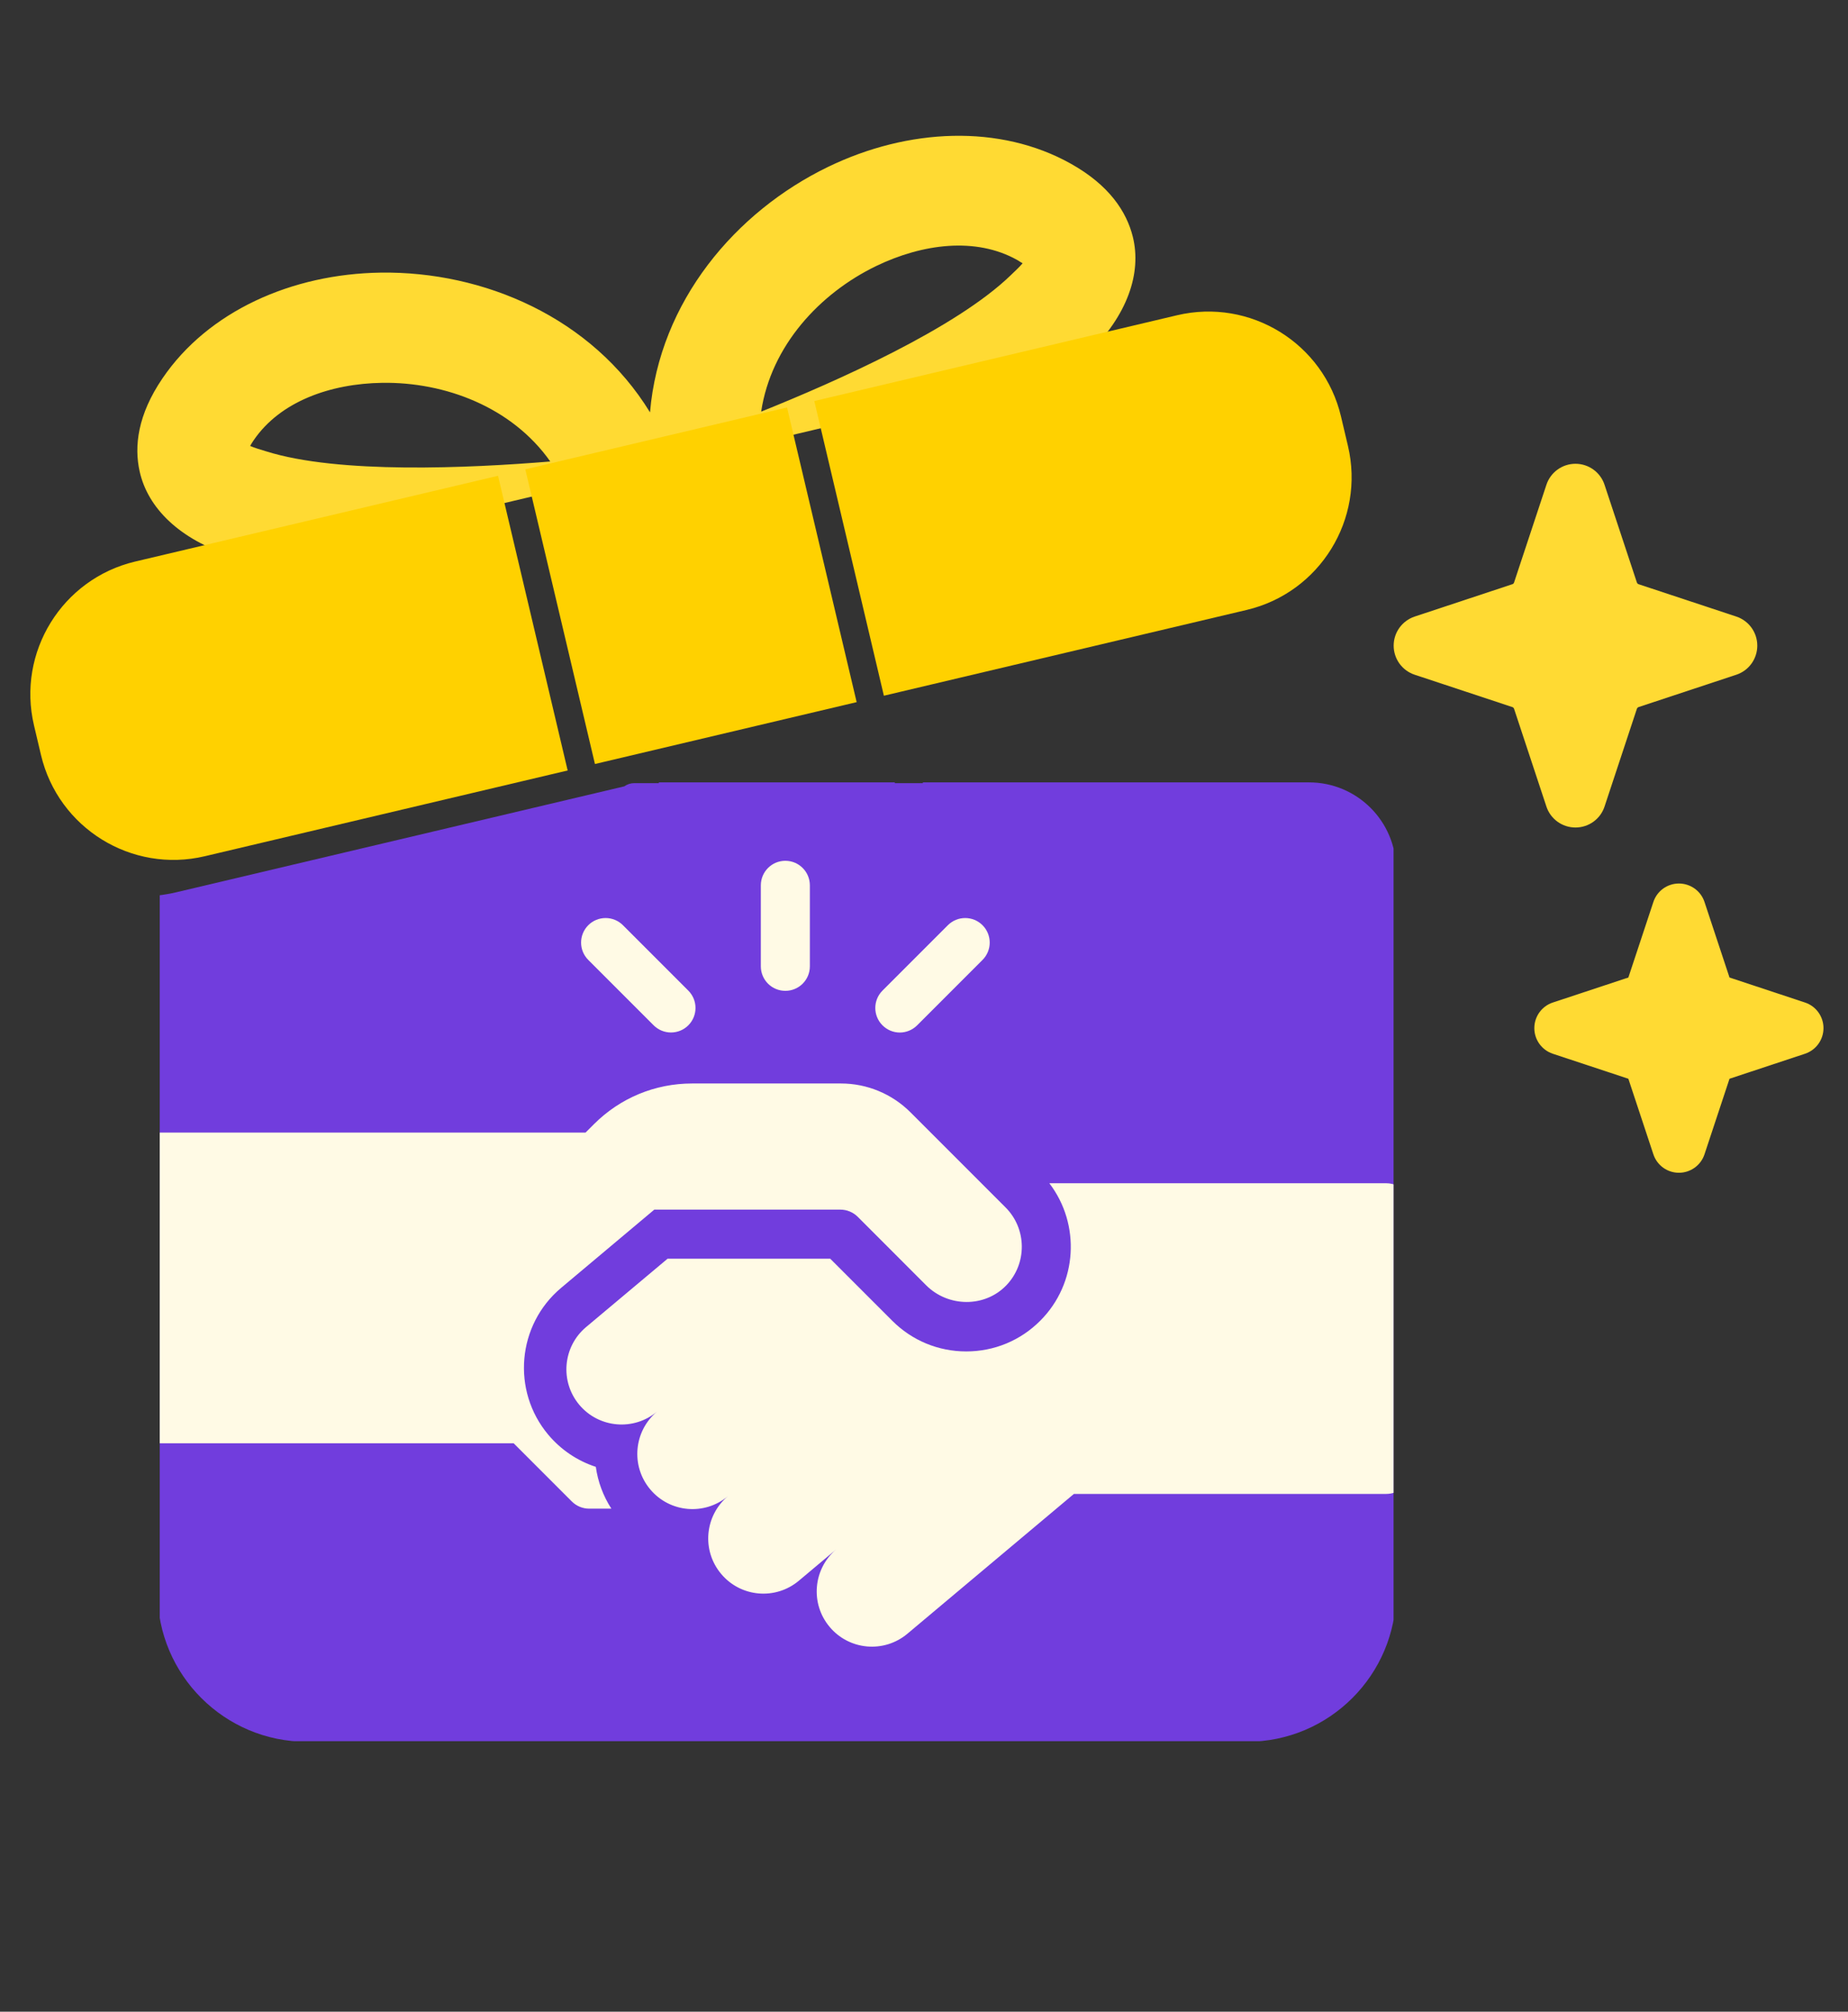
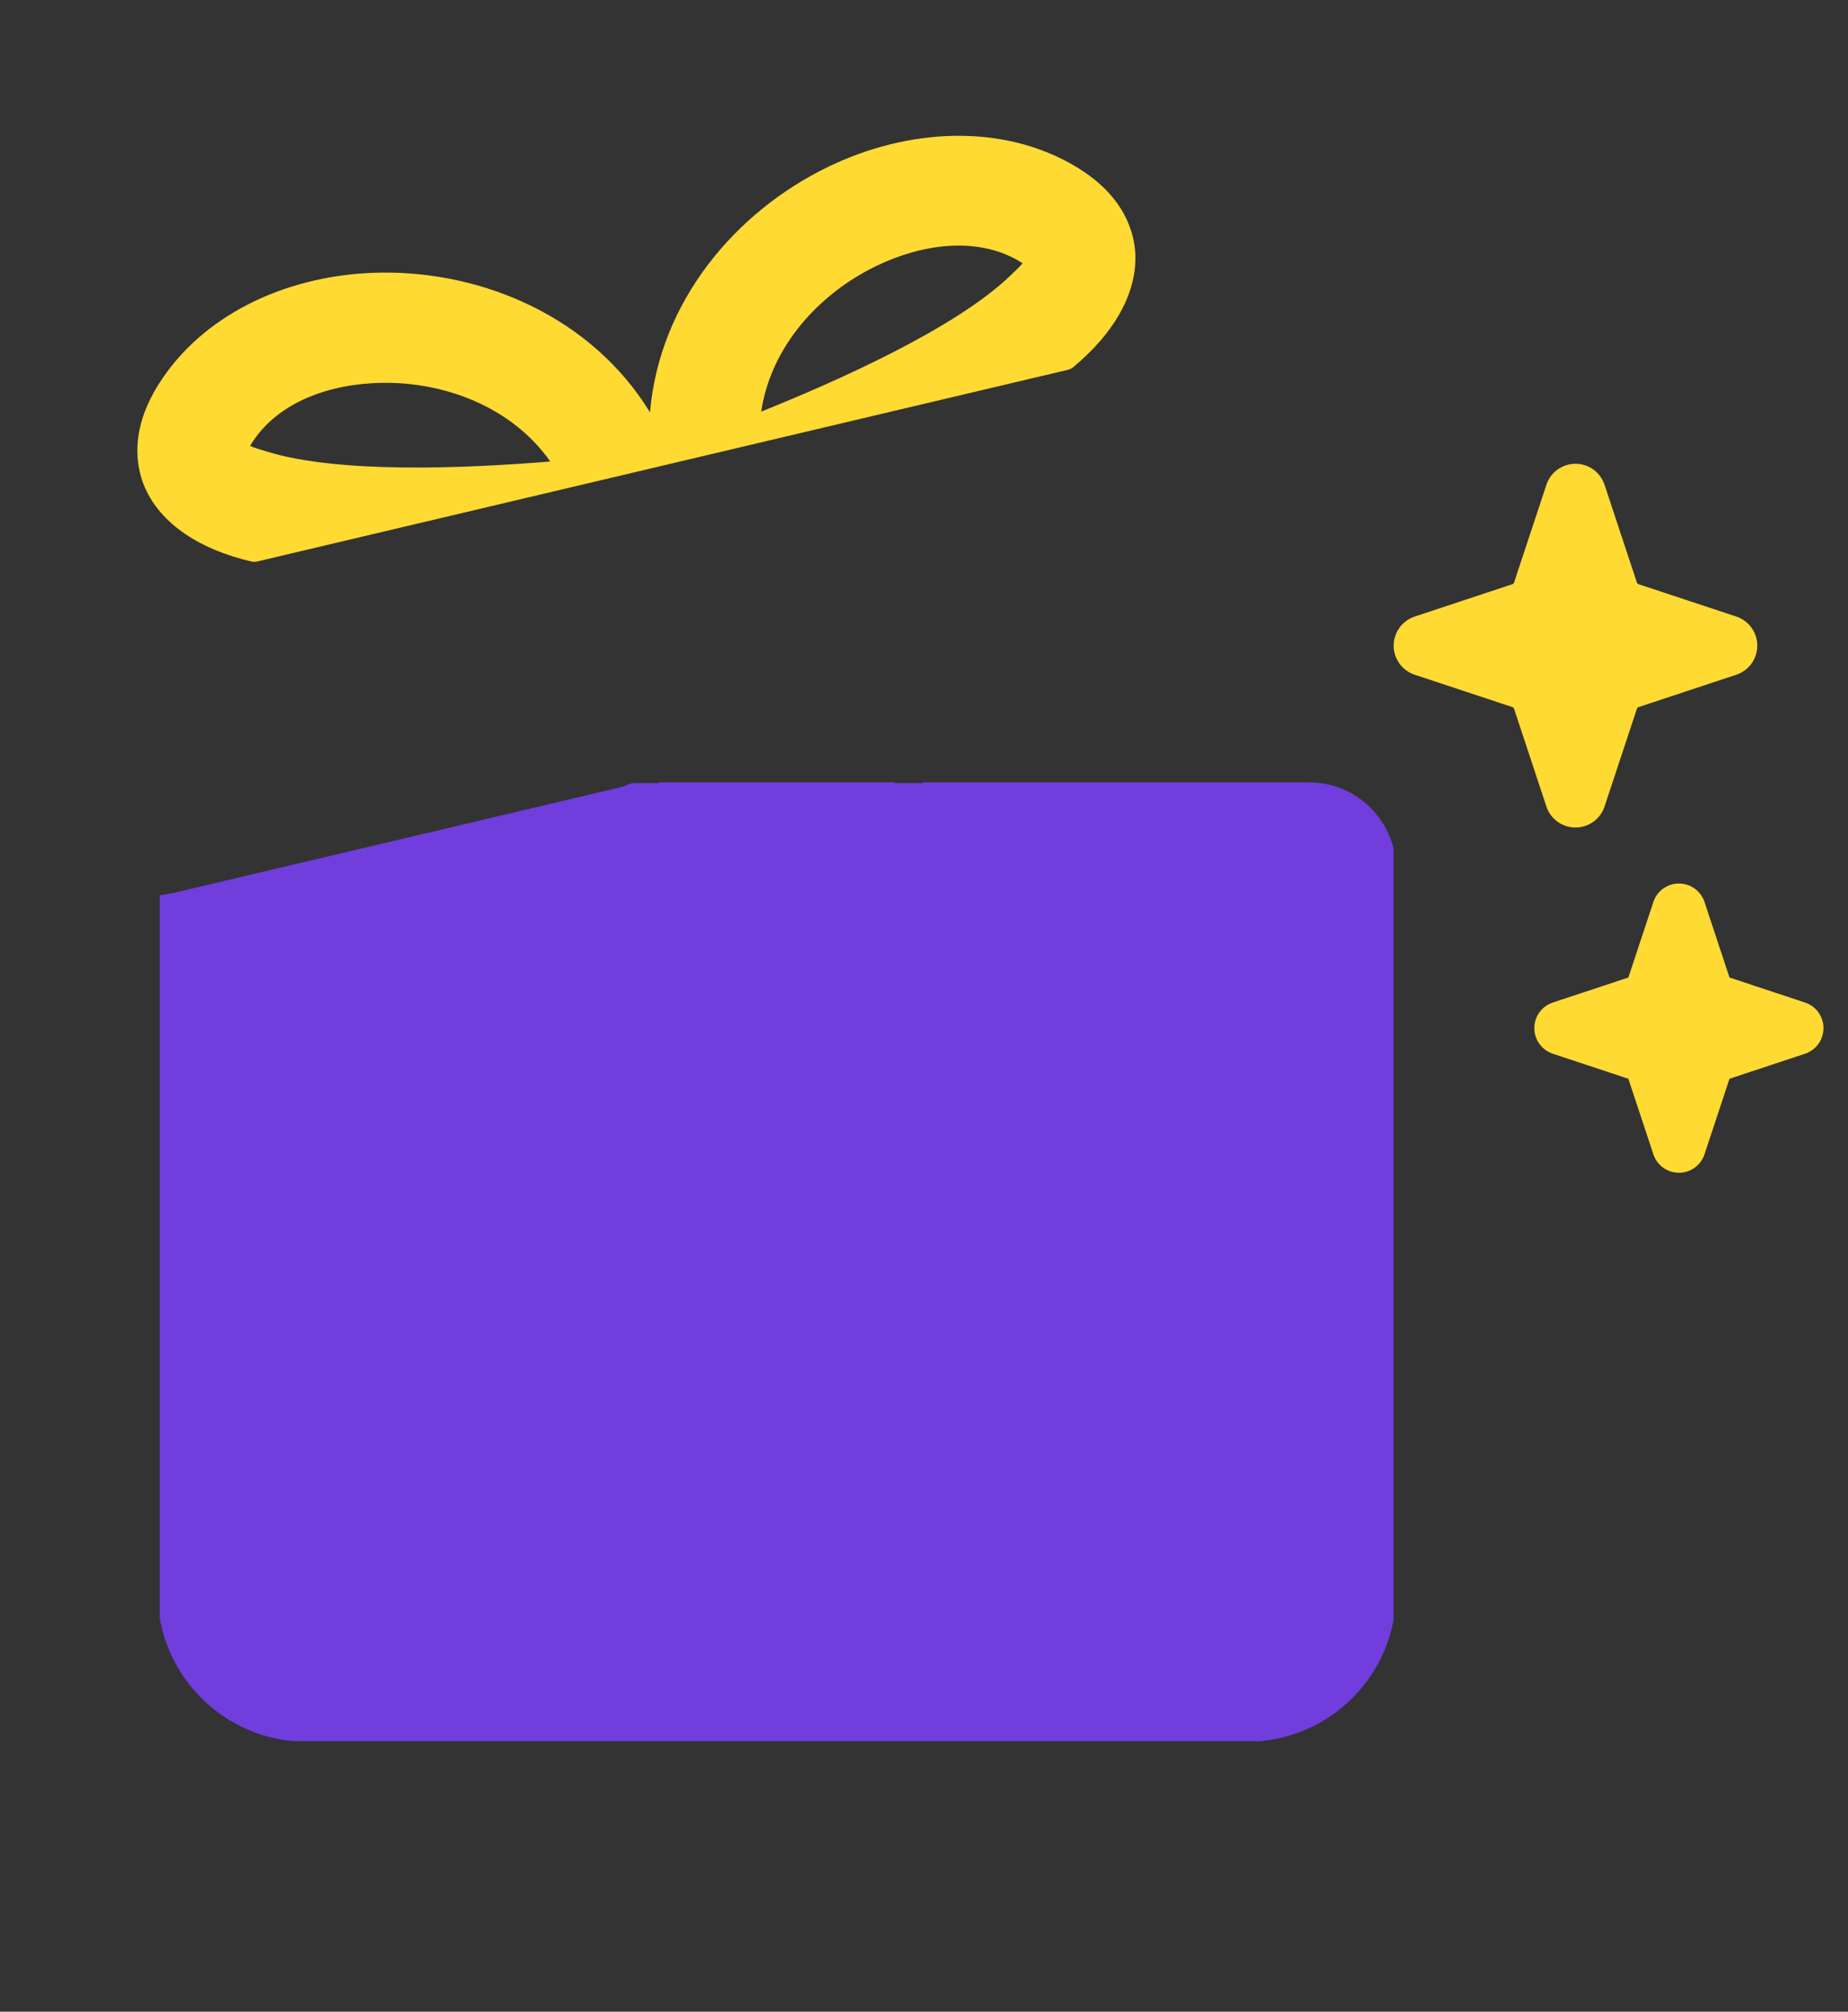
<svg xmlns="http://www.w3.org/2000/svg" width="34" height="37" viewBox="0 0 34 37" fill="none">
  <rect x="0" y="0" width="34" height="37" fill="#333333" stroke="none" />
  <g clip-path="url(#clip0_2250_1556)">
    <path fill-rule="evenodd" clip-rule="evenodd" d="M29.959 17.979L28.569 18.439C28.366 18.506 28.229 18.696 28.229 18.91C28.229 19.124 28.366 19.313 28.569 19.381L29.959 19.841L30.419 21.23C30.486 21.433 30.675 21.57 30.889 21.57C31.103 21.57 31.293 21.433 31.36 21.23L31.82 19.841L33.209 19.381C33.412 19.313 33.549 19.124 33.549 18.91C33.549 18.696 33.412 18.506 33.209 18.439L31.82 17.979L31.36 16.59C31.293 16.387 31.103 16.25 30.889 16.25C30.675 16.25 30.486 16.387 30.419 16.59L29.959 17.979ZM28.451 8.917L27.856 10.714C27.851 10.729 27.84 10.74 27.825 10.745L26.028 11.34C25.797 11.417 25.641 11.632 25.641 11.875C25.641 12.118 25.797 12.334 26.028 12.41L27.825 13.005C27.84 13.01 27.851 13.022 27.856 13.036L28.451 14.834C28.527 15.065 28.743 15.22 28.986 15.22C29.229 15.22 29.445 15.065 29.521 14.834L30.116 13.036C30.121 13.022 30.133 13.01 30.147 13.005L31.945 12.41C32.176 12.334 32.331 12.118 32.331 11.875C32.331 11.632 32.176 11.417 31.945 11.34L30.147 10.745C30.133 10.74 30.121 10.729 30.116 10.714L29.521 8.917C29.445 8.686 29.229 8.53 28.986 8.53C28.743 8.53 28.527 8.686 28.451 8.917Z" fill="#FFDA33" />
    <g clip-path="url(#clip1_2250_1556)">
      <path fill-rule="evenodd" clip-rule="evenodd" d="M11.486 14.463L3.252 16.409C3.134 16.437 3.017 16.457 2.899 16.471V29.291C2.899 30.805 4.129 32.035 5.644 32.035H11.607V32.024H12.122V32.035H16.463V32.024H16.979V32.035H22.942C24.456 32.035 25.686 30.805 25.686 29.291V15.992C25.686 15.107 24.969 14.39 24.084 14.39H16.979V14.404H16.463V14.39H12.122V14.404H11.67C11.601 14.404 11.537 14.426 11.486 14.463Z" fill="#713DDD" />
-       <path fill-rule="evenodd" clip-rule="evenodd" d="M14.449 18.224C14.698 18.224 14.9 18.023 14.9 17.773V16.284C14.9 16.034 14.698 15.832 14.449 15.832C14.2 15.832 13.998 16.034 13.998 16.284V17.773C13.998 18.023 14.2 18.224 14.449 18.224ZM16.555 18.991C16.67 18.991 16.786 18.946 16.874 18.858L18.077 17.655C18.253 17.479 18.253 17.194 18.077 17.017C17.901 16.841 17.615 16.841 17.439 17.017L16.236 18.22C16.06 18.396 16.06 18.682 16.236 18.858C16.324 18.946 16.439 18.991 16.555 18.991ZM12.345 18.99C12.23 18.99 12.114 18.946 12.026 18.858L10.823 17.655C10.647 17.479 10.647 17.194 10.823 17.017C10.999 16.841 11.285 16.841 11.461 17.017L12.664 18.22C12.84 18.396 12.84 18.682 12.664 18.858C12.576 18.946 12.461 18.99 12.345 18.99ZM18.501 22.208L16.75 20.457C16.411 20.119 15.952 19.928 15.473 19.928H12.734C12.052 19.928 11.41 20.194 10.927 20.677L10.783 20.821L10.773 20.831H2.915C2.666 20.831 2.464 21.033 2.464 21.282V26.094C2.464 26.343 2.666 26.545 2.915 26.545H9.45L10.521 27.616C10.605 27.7 10.72 27.748 10.84 27.748H11.248C11.097 27.514 11 27.252 10.962 26.979C10.624 26.869 10.321 26.666 10.087 26.388C9.408 25.578 9.514 24.366 10.324 23.687L12.038 22.248H15.462C15.581 22.248 15.696 22.296 15.781 22.38L17.04 23.64C17.445 24.044 18.115 24.053 18.513 23.642C18.899 23.242 18.895 22.603 18.501 22.208ZM25.506 21.763C25.755 21.763 25.957 21.965 25.957 22.214L25.957 27.026C25.957 27.275 25.755 27.477 25.506 27.477H19.758L16.694 30.049C16.264 30.409 15.624 30.353 15.264 29.923C14.903 29.494 14.959 28.854 15.389 28.493L14.698 29.073C14.268 29.434 13.628 29.378 13.268 28.948C12.907 28.519 12.963 27.879 13.393 27.518C12.963 27.879 12.323 27.823 11.963 27.393C11.602 26.964 11.659 26.323 12.088 25.963C11.659 26.323 11.018 26.267 10.658 25.838C10.298 25.409 10.354 24.768 10.783 24.408L11.928 23.448L12.282 23.151H15.275L16.416 24.292C16.78 24.656 17.263 24.856 17.777 24.856C18.292 24.856 18.775 24.656 19.138 24.292C19.828 23.603 19.883 22.517 19.306 21.763H25.506Z" fill="#FFFAE5" />
    </g>
    <path fill-rule="evenodd" clip-rule="evenodd" d="M11.959 7.584C10.889 5.838 8.899 4.988 7.007 5.014C5.365 5.037 3.827 5.727 2.99 6.958C2.532 7.63 2.465 8.21 2.57 8.674C2.72 9.341 3.298 9.924 4.288 10.235C4.392 10.268 4.502 10.298 4.617 10.326C4.657 10.336 4.698 10.336 4.737 10.326L19.643 6.803C19.683 6.794 19.72 6.775 19.751 6.749C19.841 6.673 19.926 6.597 20.005 6.52C20.75 5.799 21.006 5.019 20.842 4.355C20.727 3.893 20.408 3.405 19.698 3.009C18.398 2.283 16.714 2.354 15.236 3.069C13.532 3.893 12.133 5.544 11.959 7.584ZM10.124 8.488C9.417 7.485 8.186 7.025 7.035 7.041C6.08 7.055 5.153 7.383 4.666 8.099C4.642 8.135 4.62 8.169 4.602 8.202C4.685 8.239 4.788 8.267 4.896 8.301C6.232 8.721 8.624 8.611 10.124 8.488ZM18.814 4.843C18.782 4.822 18.748 4.801 18.71 4.779C17.954 4.358 16.978 4.479 16.118 4.894C15.082 5.396 14.187 6.358 14.004 7.571C15.4 7.01 17.588 6.037 18.595 5.063C18.676 4.984 18.755 4.913 18.814 4.843Z" fill="#FFDA33" />
-     <path fill-rule="evenodd" clip-rule="evenodd" d="M9.163 8.751L2.488 10.328C1.142 10.647 0.307 11.998 0.626 13.344L0.754 13.886C1.072 15.232 2.423 16.067 3.769 15.748L10.444 14.171L9.163 8.751ZM15.761 12.914L10.946 14.052L9.665 8.632L14.48 7.494L15.761 12.914ZM14.982 7.376L16.262 12.796L22.938 11.218C24.284 10.899 25.118 9.548 24.8 8.202L24.672 7.66C24.354 6.314 23.003 5.48 21.657 5.798L14.982 7.376Z" fill="#FFD100" />
  </g>
  <defs>
    <clipPath id="clip0_2250_1556">
      <rect width="33.3" height="36" fill="white" transform="translate(0.338 0.5)" />
    </clipPath>
    <clipPath id="clip1_2250_1556">
      <rect width="22.7" height="19.208" fill="white" transform="translate(2.939 12.816)" />
    </clipPath>
  </defs>
</svg>